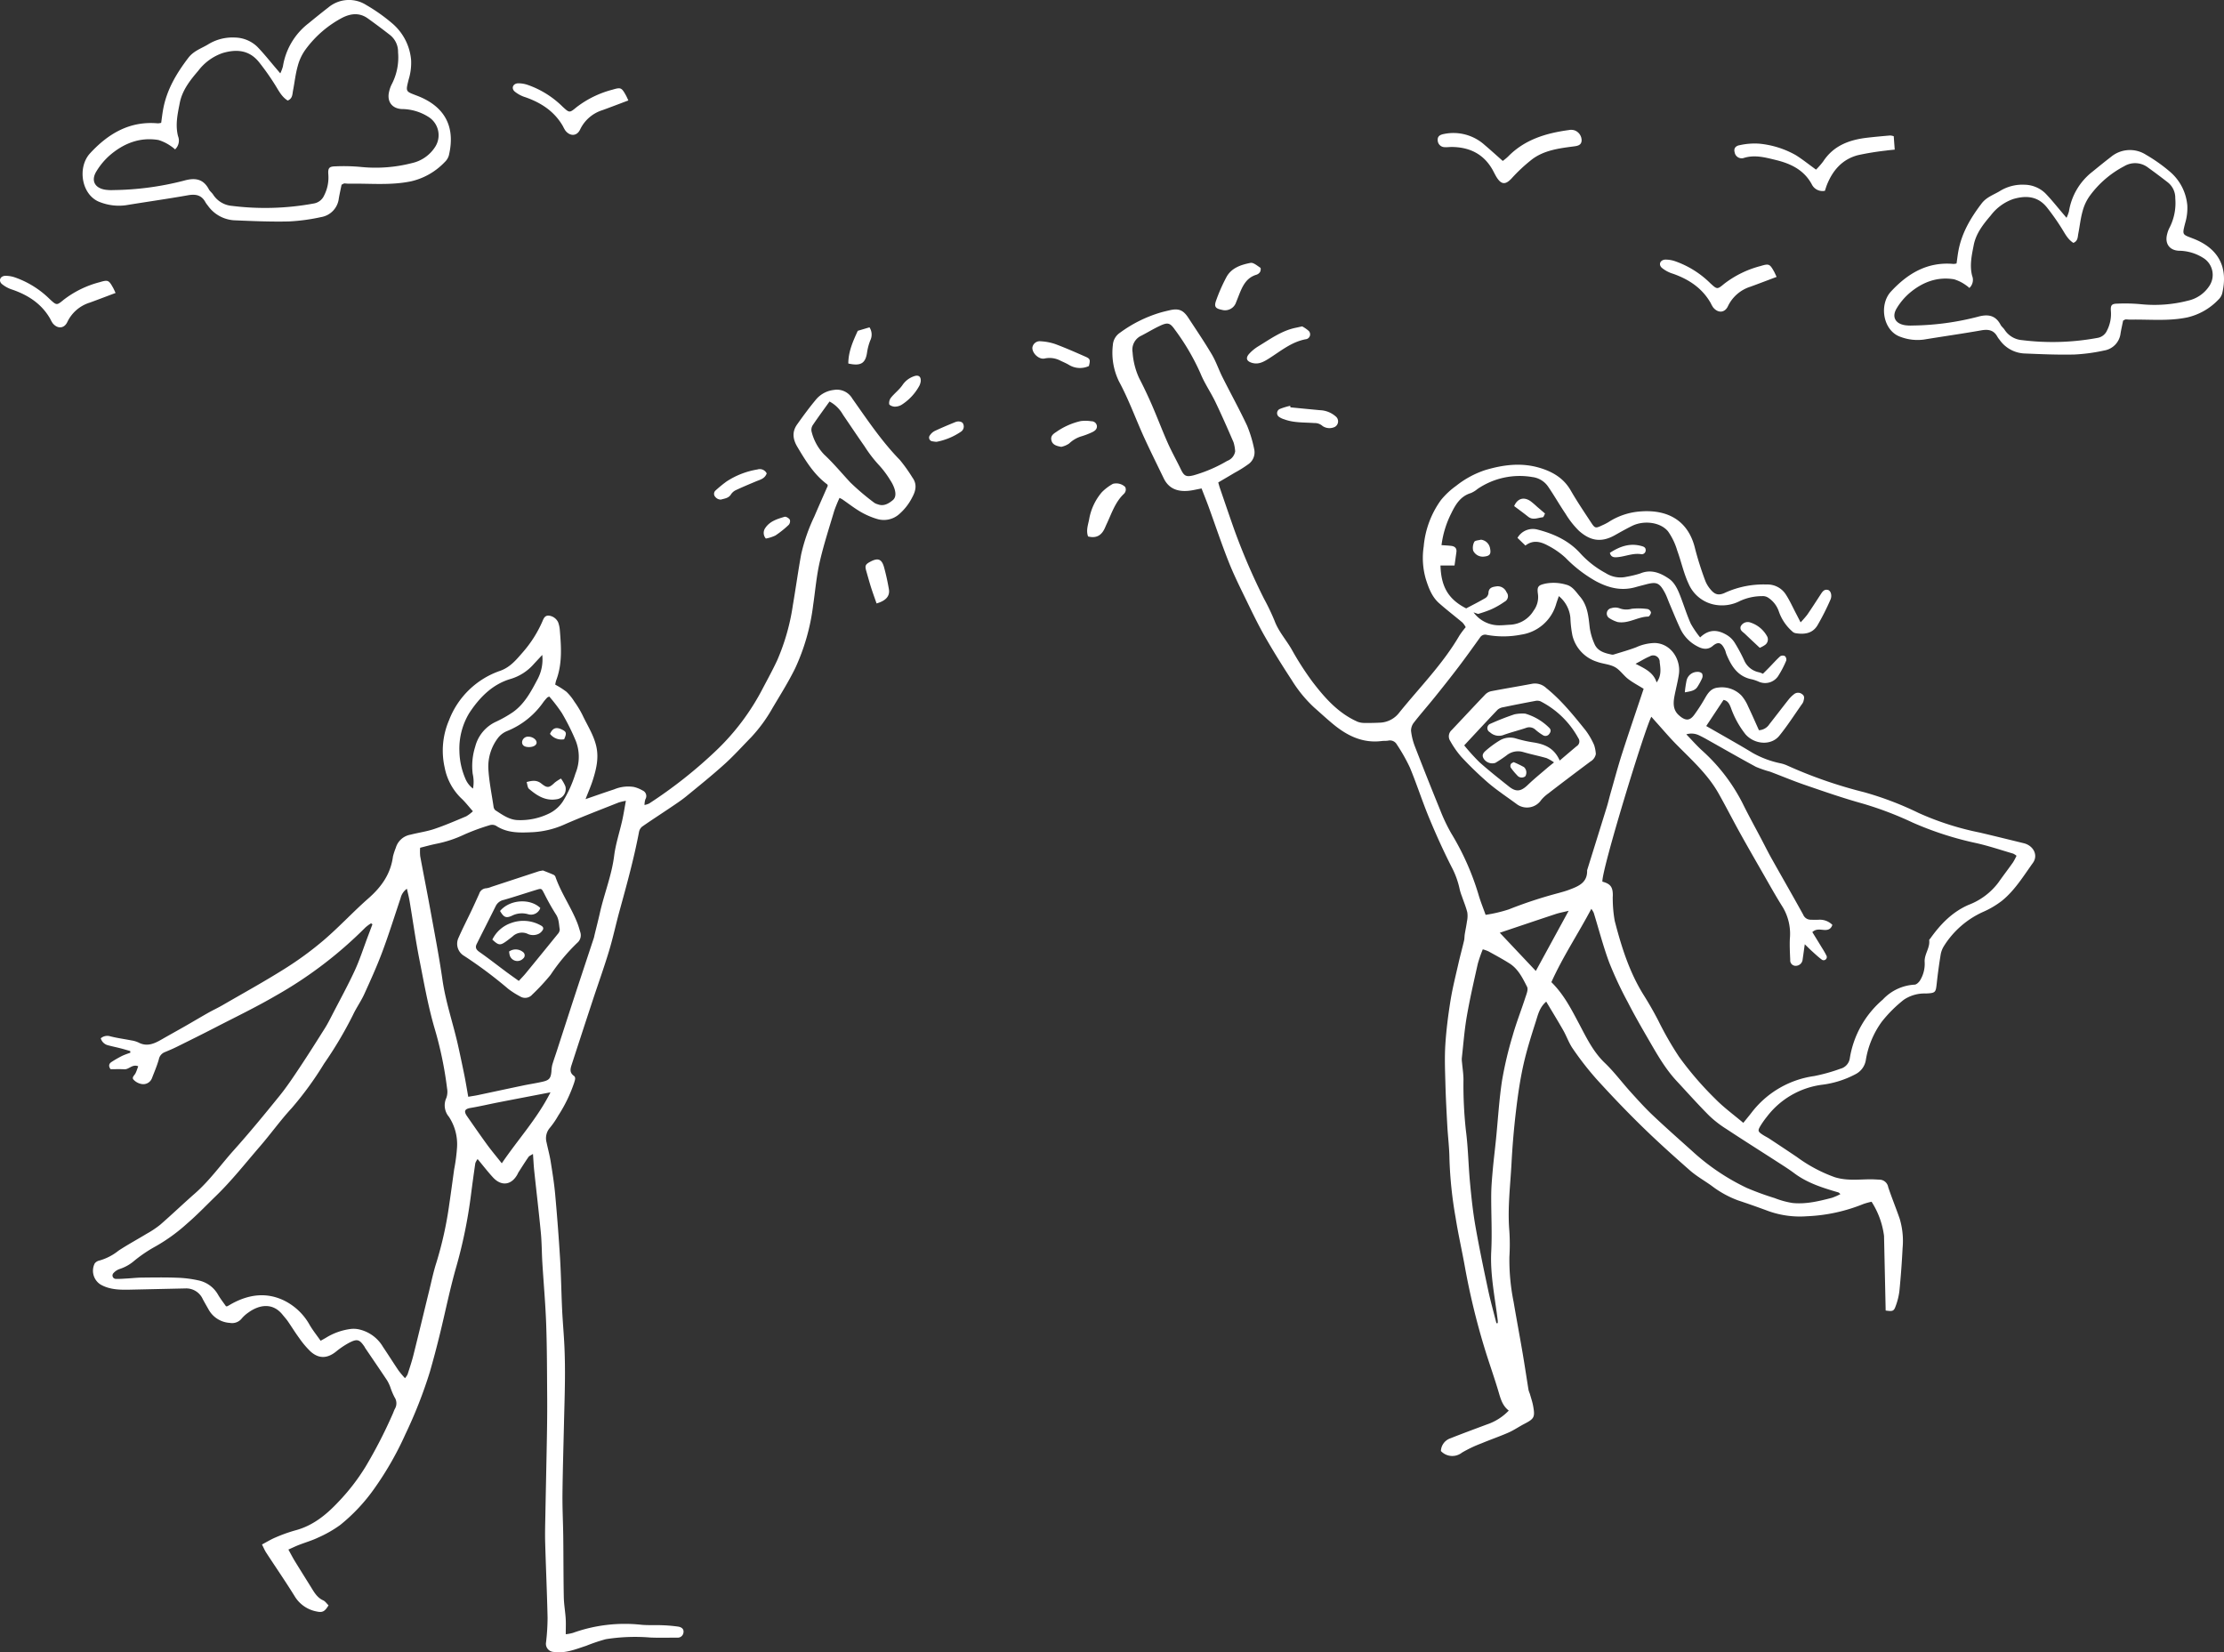
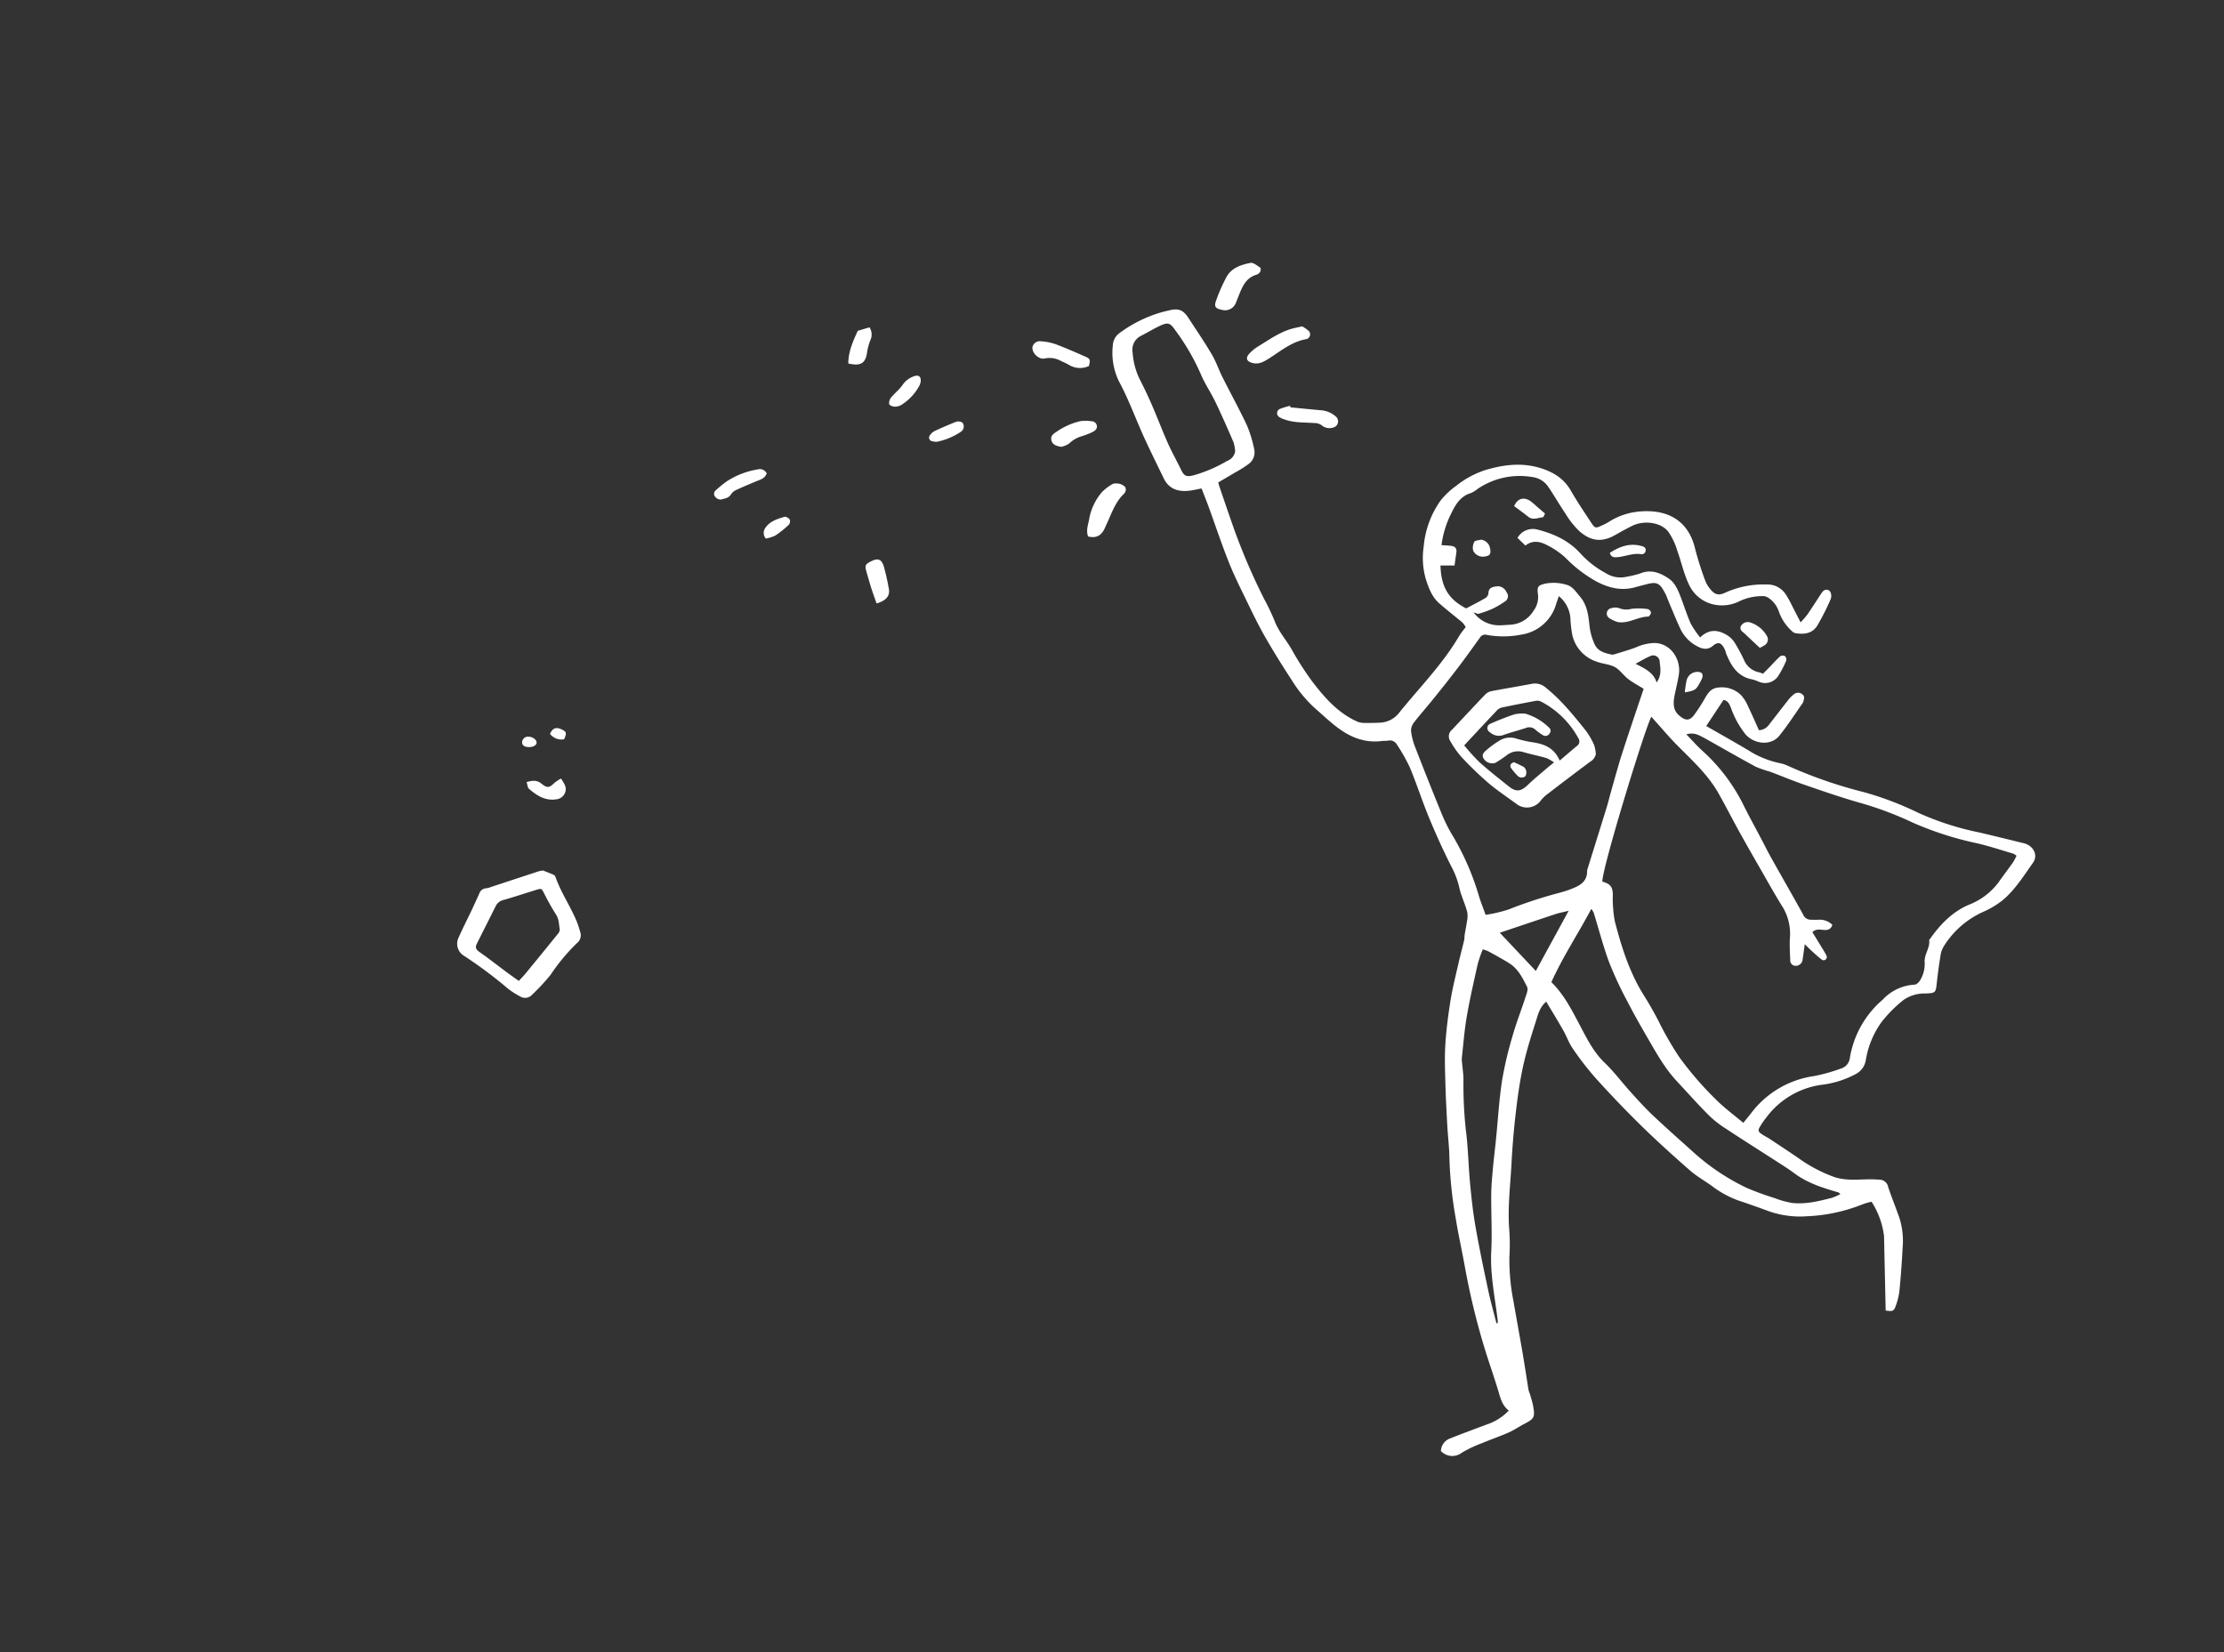
<svg xmlns="http://www.w3.org/2000/svg" viewBox="0 0 537.907 399.653">
  <rect x="0" y="0" width="537.907" height="399.653" fill="#333333" stroke="none" />
  <g fill="#fff">
-     <path d="M513.509 77.538c-.187.916-.425 1.978-.614 3.049a4.763 4.763 0 0 1-3.979 4.187 43.223 43.223 0 0 1-7.193.97c-3.962.093-7.934-.078-11.9-.245a7.755 7.755 0 0 1-6.187-3.305 6.417 6.417 0 0 1-.517-.716c-.861-1.623-2.168-1.888-3.9-1.582-4.615.816-9.26 1.468-13.884 2.228a11.605 11.605 0 0 1-5.642-.641c-4.244-1.424-5.295-7.761-2.346-10.958 4.06-4.4 8.85-7.255 15.132-6.688a3.5 3.5 0 0 0 .745-.116c.143-1 .256-2.009.437-3 .8-4.368 2.973-8.031 5.63-11.519 1.16-1.519 2.85-2.071 4.306-2.932a10.364 10.364 0 0 1 6.092-1.59 7.393 7.393 0 0 1 4.978 2.043c1.528 1.568 2.883 3.3 4.313 4.968.228.264.453.534.837.989a8.849 8.849 0 0 0 .589-1.549 15.148 15.148 0 0 1 5.71-9.623c1.469-1.2 2.944-2.4 4.449-3.557a7.176 7.176 0 0 1 8.47-.524 38.9 38.9 0 0 1 5.9 4.19 12.07 12.07 0 0 1 4.1 8.086 12.762 12.762 0 0 1-.539 4.323c-.714 2.856-.7 2.646 1.955 3.677 6.06 2.347 8.551 6.837 7.015 13.291a3.266 3.266 0 0 1-.909 1.471 15.027 15.027 0 0 1-7.5 4.3c-4.615.966-9.227.448-13.843.541-.365.009-.731-.061-1.1-.055-.126.002-.256.116-.605.287zm-37.182-7.891a8.049 8.049 0 0 0-1.027-.8 9.519 9.519 0 0 0-2.7-1.3c-4.116-.678-7.692.733-10.776 3.35a15.259 15.259 0 0 0-3.082 3.677c-1.26 2.073-.323 3.751 2.1 4.092a10.155 10.155 0 0 0 1.761.066 65.654 65.654 0 0 0 15.689-2.1c2.425-.688 4.313-.474 5.583 1.931.235.446.693.768.966 1.2a5.543 5.543 0 0 0 4.209 2.5 59.686 59.686 0 0 0 18.218-.531 3.068 3.068 0 0 0 2.346-1.8 8.758 8.758 0 0 0 .935-4.691c-.111-1.421.19-1.777 1.549-1.8a41.329 41.329 0 0 1 5.946.157 32.485 32.485 0 0 0 11.148-.878 8.275 8.275 0 0 0 5.277-3.73 4.817 4.817 0 0 0-1.3-6.42 11.2 11.2 0 0 0-6.225-1.926c-2.258-.128-3.371-1.765-2.8-3.965a6.659 6.659 0 0 1 .61-1.651 12.987 12.987 0 0 0 1.367-7.049 4.761 4.761 0 0 0-1.791-3.858 156.395 156.395 0 0 0-4.94-3.7 5.106 5.106 0 0 0-5.628-.216 24.131 24.131 0 0 0-8.294 7.129 11.131 11.131 0 0 0-1.759 3.744c-.5 1.76-.684 3.606-1.039 5.409-.161.819-.073 1.8-1.191 2.254-1.36-.84-2.017-2.223-2.833-3.519a55.719 55.719 0 0 0-3.54-5.02c-2.168-2.728-4.99-3-8.166-2.067a11.584 11.584 0 0 0-5.445 3.974c-1.813 2.112-3.571 4.347-4.121 7.168-.474 2.436-1.032 4.887-.384 7.423a2.679 2.679 0 0 1-.665 2.947zM439.233 41.029a18.968 18.968 0 0 0 1.744-2c2.536-3.863 6.382-5.236 10.7-5.729 1.82-.209 3.644-.375 5.469-.532a3.283 3.283 0 0 1 .882.182l.239 3.239c-.74.08-1.447.128-2.143.235a66.746 66.746 0 0 0-6.738 1.1c-3.77.982-6.1 3.639-7.514 7.174-.185.465-.323.947-.494 1.454a2.893 2.893 0 0 1-3.179-1.585c-1.884-3.478-5.1-5-8.678-5.867-2.544-.614-5.129-1.347-7.822-.472a1.715 1.715 0 0 1-2.145-1.384c-.311-1.073.392-1.6 1.208-1.727a16.383 16.383 0 0 1 4.778-.365 22.256 22.256 0 0 1 8.785 2.761c1.607 1.002 3.088 2.2 4.908 3.516zM363.465 38.924a12.888 12.888 0 0 0 1.279-1.054c4.033-4.13 9.193-5.67 14.7-6.413a2.733 2.733 0 0 1 1.414.08 2.589 2.589 0 0 1 1.68 2.436c-.05 1.265-1.167 1.341-2.138 1.468-3.435.446-6.907.928-9.768 3.037a39.755 39.755 0 0 0-5.072 4.719c-1.355 1.43-2.332 1.509-3.431-.1-.451-.659-.773-1.407-1.17-2.1-2.169-3.787-5.552-5.4-9.8-5.45-.562-.005-1.127.088-1.684.047a1.7 1.7 0 0 1-1.744-1.651c-.088-1.048.653-1.373 1.5-1.537a11.285 11.285 0 0 1 9.856 2.662c1.396 1.182 2.753 2.423 4.378 3.856zM429.699 66.97c-2.283.857-4.287 1.628-6.3 2.361a9.027 9.027 0 0 0-5.473 4.733c-.78 1.659-2.444 1.711-3.592.264a8.1 8.1 0 0 1-.586-1.048c-2.066-3.611-5.277-5.723-9.111-7.073a7.787 7.787 0 0 1-2.7-1.431c-.883-.818-.377-1.936.852-1.988a7.157 7.157 0 0 1 2.351.389 22.774 22.774 0 0 1 8.512 5.319c1.654 1.516 1.675 1.554 3.348.162a24.418 24.418 0 0 1 8.814-4.315c2.012-.608 2.225-.524 3.253 1.31.188.34.339.704.632 1.317z" />
    <g>
-       <path d="M82.614 44.676c-.2.994-.461 2.144-.665 3.3a5.158 5.158 0 0 1-4.31 4.534 46.619 46.619 0 0 1-7.788 1.05c-4.293.1-8.6-.084-12.89-.266a8.394 8.394 0 0 1-6.7-3.58 6.713 6.713 0 0 1-.56-.775c-.934-1.758-2.35-2.044-4.224-1.713-5 .884-10.029 1.59-15.038 2.413a12.569 12.569 0 0 1-6.111-.695c-4.6-1.543-5.735-8.406-2.541-11.868 4.4-4.765 9.588-7.858 16.389-7.242a3.94 3.94 0 0 0 .807-.127c.155-1.084.277-2.176.474-3.254.861-4.731 3.22-8.7 6.1-12.474 1.256-1.648 3.089-2.245 4.666-3.175a11.209 11.209 0 0 1 6.6-1.724 8.006 8.006 0 0 1 5.39 2.213c1.655 1.7 3.123 3.58 4.671 5.381.247.286.491.579.906 1.071a9.437 9.437 0 0 0 .638-1.677 16.4 16.4 0 0 1 6.184-10.421c1.591-1.3 3.188-2.6 4.819-3.855a7.778 7.778 0 0 1 9.174-.567 42.242 42.242 0 0 1 6.388 4.538 13.083 13.083 0 0 1 4.439 8.758 13.77 13.77 0 0 1-.584 4.682c-.773 3.095-.762 2.866 2.117 3.982 6.564 2.544 9.264 7.406 7.6 14.4a3.527 3.527 0 0 1-.985 1.6 16.264 16.264 0 0 1-8.12 4.66c-5 1.047-9.994.485-14.993.586-.4.009-.792-.066-1.187-.06-.146-.003-.286.122-.666.305zm-40.27-8.546a8.859 8.859 0 0 0-1.114-.861 10.361 10.361 0 0 0-2.921-1.41c-4.458-.734-8.331.794-11.671 3.628a16.605 16.605 0 0 0-3.338 3.982c-1.365 2.245-.35 4.065 2.271 4.432a10.817 10.817 0 0 0 1.908.071 71.2 71.2 0 0 0 16.992-2.273c2.629-.747 4.671-.513 6.047 2.091.255.481.753.829 1.048 1.3a6.007 6.007 0 0 0 4.56 2.707 64.7 64.7 0 0 0 19.731-.575 3.329 3.329 0 0 0 2.541-1.956 9.486 9.486 0 0 0 1.013-5.081c-.12-1.539.208-1.925 1.677-1.951a44.519 44.519 0 0 1 6.442.169 35.223 35.223 0 0 0 12.072-.949 8.971 8.971 0 0 0 5.718-4.04 5.222 5.222 0 0 0-1.412-6.955 12.131 12.131 0 0 0-6.742-2.084c-2.445-.14-3.651-1.913-3.031-4.3a7.24 7.24 0 0 1 .661-1.788 14.067 14.067 0 0 0 1.481-7.635 5.157 5.157 0 0 0-1.94-4.179 159.568 159.568 0 0 0-5.349-4c-1.966-1.421-4.021-1.256-6.1-.234a26.112 26.112 0 0 0-8.981 7.721 12.014 12.014 0 0 0-1.906 4.063c-.541 1.9-.74 3.9-1.125 5.856-.174.887-.079 1.945-1.29 2.441-1.473-.91-2.185-2.408-3.067-3.812a60.457 60.457 0 0 0-3.836-5.435c-2.348-2.954-5.405-3.256-8.844-2.241a12.546 12.546 0 0 0-5.9 4.3c-1.964 2.288-3.868 4.709-4.461 7.764-.515 2.638-1.12 5.293-.416 8.039a2.908 2.908 0 0 1-.718 3.195zM27.956 70.854c-2.263.85-4.248 1.614-6.248 2.34a8.941 8.941 0 0 0-5.424 4.69c-.771 1.644-2.423 1.7-3.561.262a8.225 8.225 0 0 1-.58-1.039c-2.046-3.578-5.231-5.671-9.03-7.01A7.709 7.709 0 0 1 .439 68.68c-.874-.811-.373-1.921.844-1.971a7.027 7.027 0 0 1 2.329.386 22.54 22.54 0 0 1 8.438 5.272c1.638 1.5 1.659 1.541 3.318.161a24.163 24.163 0 0 1 8.734-4.276c2-.6 2.205-.519 3.224 1.3.193.334.338.693.63 1.302zM151.981 24.294c-2.264.85-4.248 1.614-6.248 2.34a8.941 8.941 0 0 0-5.424 4.69c-.771 1.644-2.423 1.7-3.561.262a8.1 8.1 0 0 1-.58-1.039c-2.046-3.578-5.231-5.671-9.03-7.01a7.709 7.709 0 0 1-2.674-1.417c-.874-.811-.373-1.921.844-1.97a6.977 6.977 0 0 1 2.329.384 22.541 22.541 0 0 1 8.438 5.272c1.638 1.5 1.659 1.541 3.318.161a24.163 24.163 0 0 1 8.734-4.276c2-.6 2.205-.519 3.224 1.3.19.337.338.695.63 1.303z" />
-     </g>
+       </g>
    <g>
-       <path d="M141.623 193.281c2.495-.856 4.689-1.643 6.907-2.359a8.762 8.762 0 0 1 4.772-.587 7.7 7.7 0 0 1 2.105.849 1.459 1.459 0 0 1 .684 2.128 4.939 4.939 0 0 0-.206 1.387 5.059 5.059 0 0 0 1.1-.347 111.8 111.8 0 0 0 16.251-12.839 56.841 56.841 0 0 0 11.288-15.083c1.177-2.231 2.392-4.447 3.454-6.733a52.4 52.4 0 0 0 3.787-13.315c.7-4.081 1.261-8.187 2-12.261a43.1 43.1 0 0 1 3.184-9.177c1.082-2.533 2.206-5.048 3.266-7.469-.08-.2-.086-.28-.127-.31-3.224-2.391-5.243-5.727-7.246-9.1-1.1-1.846-1.306-3.629-.052-5.4 1.492-2.1 3.02-4.187 4.677-6.159a6.59 6.59 0 0 1 4.218-2.194 4.3 4.3 0 0 1 4.446 2.067c3.625 5.131 7.11 10.359 11.53 14.886a37.959 37.959 0 0 1 3.011 4.22c1.175 1.6.841 3.179 0 4.733a13.3 13.3 0 0 1-3.392 4.305 5.6 5.6 0 0 1-5.127 1 18.431 18.431 0 0 1-3.953-1.7c-1.54-.892-2.951-2-4.423-3.016-.188-.129-.4-.221-.722-.393a33.635 33.635 0 0 0-1.286 3.148c-1.229 4.13-2.571 8.238-3.526 12.433-.782 3.436-1.068 6.984-1.586 10.481a50.816 50.816 0 0 1-4.349 15.193c-1.616 3.281-3.577 6.4-5.447 9.546a36.7 36.7 0 0 1-5.2 7.121c-2.135 2.177-4.179 4.456-6.439 6.494-2.984 2.692-6.121 5.218-9.234 7.765-1.159.949-2.42 1.777-3.663 2.618-2.335 1.581-4.708 3.106-7.019 4.719a2.222 2.222 0 0 0-.757 1.316c-1.221 6.437-2.965 12.742-4.7 19.05-.893 3.244-1.587 6.545-2.562 9.763-1.218 4.022-2.644 7.982-3.96 11.975q-2.54 7.708-5.045 15.426c-.321.987-.6 1.937.508 2.735.554.4.253 1.07.079 1.67a35.082 35.082 0 0 1-3.838 7.939 20.648 20.648 0 0 1-2.036 2.972 3.851 3.851 0 0 0-.8 3.537c.318 1.523.74 3.028.986 4.562.427 2.666.856 5.339 1.1 8.026q.7 7.723 1.179 15.465c.251 4.135.3 8.281.5 12.42.146 3.053.436 6.1.566 9.152.112 2.633.139 5.271.113 7.907-.035 3.6-.158 7.2-.239 10.8-.127 5.587-.3 11.173-.358 16.761-.033 3.426.15 6.853.191 10.28.058 4.863.036 9.727.131 14.589.034 1.736.349 3.464.458 5.2.074 1.182.014 2.372.014 3.785a10.754 10.754 0 0 0 1.719-.323 37.126 37.126 0 0 1 16.664-1.958c1.611.138 3.24.034 4.858.1a35.969 35.969 0 0 1 3.933.335c.713.109 1.444.489 1.3 1.423a1.4 1.4 0 0 1-1.527 1.245c-2.16 0-4.323.065-6.48-.027a45.314 45.314 0 0 0-10.769.4 42.707 42.707 0 0 0-4.751 1.6c-2.554.829-5.065 1.9-7.86 1.484a1.966 1.966 0 0 1-1.853-2.323 53.094 53.094 0 0 0 .37-5.913c-.133-6.067-.41-12.131-.581-18.2-.061-2.16 0-4.325.042-6.488.119-6.433.268-12.865.378-19.3.054-3.175.088-6.352.064-9.528-.044-5.827-.036-11.656-.24-17.478-.174-4.98-.628-9.951-.93-14.928-.146-2.4-.13-4.815-.359-7.208-.478-5.014-1.077-10.016-1.606-15.024-.132-1.249-.187-2.507-.3-4.057-.5.33-.9.463-1.088.739-.851 1.231-1.644 2.5-2.455 3.761-.064.1-.1.219-.156.325-1.424 2.718-3.9 3.1-5.974.849-1.256-1.363-2.388-2.84-3.715-4.432a3.544 3.544 0 0 0-.562 1.009 483.062 483.062 0 0 0-1.074 7.859 117.9 117.9 0 0 1-3.552 17.277c-1.537 5.369-2.63 10.865-3.966 16.293a232.347 232.347 0 0 1-2.4 9.046 111.44 111.44 0 0 1-5.925 15.086 77.2 77.2 0 0 1-7.4 12.971 43.337 43.337 0 0 1-8.34 8.946 28.68 28.68 0 0 1-5.3 3.033c-1.51.731-3.146 1.2-4.715 1.809-.771.3-1.518.666-2.534 1.117.562 1.014 1.012 1.9 1.526 2.74 1.283 2.1 2.6 4.185 3.9 6.278.79 1.274 1.5 2.59 2.985 3.266.514.233.875.8 1.3 1.207-.933 1.516-1.462 1.799-2.91 1.479a7.908 7.908 0 0 1-5.294-3.7c-2.212-3.57-4.6-7.032-6.894-10.552-.349-.535-.592-1.14-1-1.947 1.189-.626 2.2-1.252 3.275-1.7a36.7 36.7 0 0 1 4.738-1.7c4.254-1.113 7.486-3.738 10.4-6.835a50.35 50.35 0 0 0 6.612-8.534 115.23 115.23 0 0 0 6.6-12.822c.17-.383.3-.785.485-1.159a2.633 2.633 0 0 0-.041-2.851 16.385 16.385 0 0 1-1.042-2.489 9.786 9.786 0 0 0-.776-1.615c-1.763-2.646-3.56-5.269-5.344-7.9-.033-.049-.038-.116-.071-.165-1.222-1.812-1.765-2.032-3.687-1.056a19.892 19.892 0 0 0-3.273 2.2c-2.088 1.655-4.125 1.749-6.131-.051a21.589 21.589 0 0 1-2.775-3.3c-.965-1.3-1.807-2.7-2.731-4.028-.375-.542-.83-1.028-1.242-1.545-2.415-3.035-5.7-2.432-8.28-.555a7.951 7.951 0 0 0-1.6 1.429 2.986 2.986 0 0 1-2.9 1.079 6.289 6.289 0 0 1-5.038-3.072c-.5-.888-1.013-1.765-1.495-2.661a4.377 4.377 0 0 0-4.178-2.6q-6.759.152-13.517.3c-2.414.048-4.813.014-7.01-1.229a3.939 3.939 0 0 1-1.434-5.118 1.973 1.973 0 0 1 1.186-.713 13.088 13.088 0 0 0 4.592-2.39c2.2-1.445 4.525-2.7 6.777-4.067a23.363 23.363 0 0 0 3.279-2.182c2.853-2.484 5.587-5.106 8.432-7.6 3.547-3.11 6.262-6.961 9.385-10.446 3.807-4.248 7.433-8.663 11.023-13.1 1.772-2.189 3.342-4.55 4.906-6.9 2.09-3.138 4.1-6.327 6.111-9.52.67-1.066 1.234-2.2 1.813-3.322 1.818-3.521 3.731-7 5.39-10.593 1.231-2.666 2.123-5.488 3.165-8.241q.558-1.473 1.112-2.948l-.333-.241a10.01 10.01 0 0 0-1.365 1.005 100.128 100.128 0 0 1-21.762 16.546c-4.718 2.746-9.653 5.121-14.509 7.627-3.151 1.626-6.331 3.2-9.508 4.773-.913.452-1.86.839-2.8 1.233a2.326 2.326 0 0 0-1.388 1.724c-.438 1.545-1.078 3.035-1.658 4.539a2.246 2.246 0 0 1-2.474 1.429 3.494 3.494 0 0 1-1.965-1.038c-.539-.553.2-1.053.456-1.566s.423-1.076.657-1.689c-1.429-.6-2.212.788-3.349.722-1.116-.064-2.239-.014-3.337-.014-.51-.7-.452-1.309.217-1.745a26.79 26.79 0 0 1 2.626-1.507 18.44 18.44 0 0 1 1.93-.725l-.016-.418c-.781-.221-1.558-.459-2.343-.661-.989-.253-1.992-.452-2.977-.721a2.427 2.427 0 0 1-1.81-1.7 2.413 2.413 0 0 1 2.282-.486c1.675.437 3.406.655 5.108.993a6.251 6.251 0 0 1 1.716.5c2.051 1.093 3.817.306 5.584-.713 1.911-1.1 3.846-2.162 5.761-3.257 1.849-1.057 3.677-2.151 5.531-3.2 1.15-.649 2.353-1.2 3.495-1.865 5.035-2.914 10.136-5.726 15.056-8.824a79.872 79.872 0 0 0 9.424-6.908c3.736-3.2 7.091-6.851 10.792-10.1 3.149-2.764 5.378-5.915 5.927-10.144a15.652 15.652 0 0 1 .676-2.052 4.5 4.5 0 0 1 3.566-3.194c1.914-.495 3.9-.756 5.765-1.385 2.612-.882 5.154-1.982 7.7-3.054a8.709 8.709 0 0 0 1.622-1.226c-1.049-1.177-1.872-2.268-2.863-3.177a13.99 13.99 0 0 1-3.953-7.341 18.608 18.608 0 0 1 1.035-11.477 20.31 20.31 0 0 1 12.426-11.991c2.435-.879 3.906-2.728 5.457-4.505a28.761 28.761 0 0 0 4.7-7.411c.281-.644.521-1.4 1.437-1.424a2.83 2.83 0 0 1 2.38 1.625 6.975 6.975 0 0 1 .394 1.756c.344 4.137.652 8.276-.869 12.285a7.189 7.189 0 0 0-.232 1.037 19.719 19.719 0 0 1 2.71 1.724 12.39 12.39 0 0 1 1.918 2.381 23.722 23.722 0 0 1 1.951 3.219c1.167 2.493 2.708 4.813 3.343 7.558.656 2.831.024 5.5-.814 8.146-.466 1.479-1.097 2.902-1.775 4.664zm-43.209 21.671a3.879 3.879 0 0 0-1.53 2.294c-1.457 4.32-2.812 8.679-4.408 12.947-1.3 3.48-2.835 6.877-4.378 10.26-.8 1.743-1.935 3.327-2.747 5.064a94.944 94.944 0 0 1-6.977 11.75 80.432 80.432 0 0 1-7.821 10.743c-2.724 2.949-5.069 6.243-7.7 9.286-3.487 4.038-6.791 8.243-10.631 11.968-2.321 2.251-4.558 4.6-7.009 6.7a42.533 42.533 0 0 1-7.583 5.488 33.55 33.55 0 0 0-5.2 3.519 10.221 10.221 0 0 1-3.41 1.926 3.513 3.513 0 0 0-1.6 1.047.825.825 0 0 0 .708 1.37c.9.031 1.8-.053 2.7-.1 1.137-.065 2.273-.2 3.41-.21 2.825-.028 5.653-.079 8.475.029a27.369 27.369 0 0 1 5.356.663 7.1 7.1 0 0 1 4.654 3.416c.585 1.018 1.325 1.947 1.943 2.84a1.5 1.5 0 0 0 .356-.035c.366-.2.722-.423 1.09-.623 4.153-2.263 8.448-2.819 12.774-.658a14.371 14.371 0 0 1 6.005 5.809c.769 1.324 1.742 2.529 2.657 3.837.58-.327.942-.518 1.291-.731a15.051 15.051 0 0 1 5.9-2.114 6.3 6.3 0 0 1 1.775.029 8.991 8.991 0 0 1 6.12 4.305c1.28 1.892 2.49 3.831 3.772 5.721a22.877 22.877 0 0 0 1.547 1.836 4.671 4.671 0 0 0 .621-.9c.493-1.541 1.017-3.076 1.409-4.644 1.3-5.175 2.534-10.365 3.806-15.547.559-2.277 1.029-4.586 1.745-6.814a89.154 89.154 0 0 0 3.137-14.22c.415-2.789.785-5.584 1.173-8.376a43.028 43.028 0 0 0 .7-5.352 12.072 12.072 0 0 0-1.963-7.362 4.267 4.267 0 0 1-.626-4.565 4.447 4.447 0 0 0 .178-2.291 89.508 89.508 0 0 0-3.041-14.605c-1.583-5.433-2.548-10.983-3.64-16.509-.931-4.707-1.587-9.468-2.385-14.2-.164-.976-.419-1.935-.653-2.991zm14.839 50.318c.967-.166 1.618-.255 2.259-.39 3.7-.781 7.4-1.582 11.1-2.356 1.586-.331 3.2-.558 4.77-.934 1.479-.353 1.834-.864 1.985-2.4a8.909 8.909 0 0 1 .193-1.58c.329-1.143.74-2.263 1.108-3.4 1.465-4.508 2.916-9.021 4.392-13.526 1.508-4.6 3.04-9.2 4.556-13.795.094-.284.139-.584.21-.876.426-1.75.878-3.494 1.273-5.251 1.036-4.609 2.839-9.011 3.438-13.751.366-2.895 1.314-5.714 1.955-8.577.333-1.49.564-3 .886-4.751a13.914 13.914 0 0 0-1.776.424c-4.295 1.709-8.617 3.357-12.854 5.2a21.715 21.715 0 0 1-7.733 1.958c-3.158.15-6.255.309-9.064-1.556a2 2 0 0 0-1.523-.12 51.922 51.922 0 0 0-6.076 2.227 29.05 29.05 0 0 1-6.818 2.265c-1.328.266-2.635.641-3.92.959a12.531 12.531 0 0 0 .015 2.02c.771 4.186 1.614 8.359 2.372 12.549 1.049 5.793 2.183 11.576 3.02 17.4.8 5.553 2.677 10.822 3.859 16.267a446.548 446.548 0 0 1 1.487 7.038c.315 1.591.568 3.183.886 4.956zm19.607-96.8a2.769 2.769 0 0 0-.478.216 12.726 12.726 0 0 0-.935 1.089 19.632 19.632 0 0 1-8.9 7.08 5.328 5.328 0 0 0-2.216 1.781 11.428 11.428 0 0 0-2.224 7.117c.152 3.1.8 6.183 1.256 9.269a1.454 1.454 0 0 0 .436.94c1.668 1.068 3.317 2.3 5.377 2.386a15.819 15.819 0 0 0 7.85-1.7 8.367 8.367 0 0 0 3.156-2.884 29.534 29.534 0 0 0 3-6.677 10.556 10.556 0 0 0 .085-7.884 54.446 54.446 0 0 0-3.368-6.741 38.424 38.424 0 0 0-3.046-3.988zm67.778-71.365c-1.4 1.949-2.743 3.77-4.009 5.646a2.093 2.093 0 0 0-.357 1.537 12.193 12.193 0 0 0 3.039 5.625c2.263 2.108 4.229 4.486 6.326 6.745a58 58 0 0 0 5.847 4.964 2.966 2.966 0 0 0 .825.353c1.443.56 2.646-.2 3.614-.994.887-.728.717-1.978.332-3.032a8.661 8.661 0 0 0-.9-1.754 23.084 23.084 0 0 0-2.902-3.852 31.614 31.614 0 0 1-3.338-4.383c-1.777-2.54-3.5-5.117-5.245-7.68a8.126 8.126 0 0 0-3.236-3.171zm-69.486 61.3c-.853.917-1.412 1.521-1.974 2.121a12.039 12.039 0 0 1-5.6 3.662c-4.466 1.281-7.6 4.5-10.082 8.275a16.636 16.636 0 0 0-2.38 9.288 17.546 17.546 0 0 0 1.395 6.467 5.729 5.729 0 0 0 1.891 2.51 8.761 8.761 0 0 0-.074-3.563 15.494 15.494 0 0 1 .613-6.585 9.1 9.1 0 0 1 5.02-6.019 29.761 29.761 0 0 0 4.06-2.294c2.846-2 4.438-5.038 6-7.994a10.166 10.166 0 0 0 1.132-5.866zm-9.786 122.955c4.008-5.9 8.585-10.833 11.778-17.165-1.181.226-1.98.377-2.779.531-3.351.645-6.7 1.283-10.051 1.94-2.165.425-4.314.935-6.489 1.3-1.42.238-1.716.776-.856 2.012 1.607 2.309 3.207 4.624 4.865 6.9 1.043 1.425 2.187 2.781 3.532 4.482z" />
      <path d="M212.013 145.952c-.444-1.28-.918-2.56-1.331-3.86s-.773-2.64-1.153-3.956-.231-1.643.989-2.29c1.843-.977 2.749-.648 3.31 1.374a55.69 55.69 0 0 1 1.159 5.255c.294 1.677-.692 2.814-2.974 3.477zM185.437 114.496c-.447 1.3-1.614 1.524-2.64 1.955-1.595.671-3.195 1.334-4.757 2.068a2.861 2.861 0 0 0-1.22 1.019c-.573.968-1.587 1.038-2.461 1.293a1.691 1.691 0 0 1-1.328-.619 1.084 1.084 0 0 1 .071-1.614 31.149 31.149 0 0 1 2.62-2.141 19.3 19.3 0 0 1 7.469-2.908 1.864 1.864 0 0 1 2.246.947zM205.177 87.92c.007-2.9 1.133-5.386 2.287-7.909l2.833-.84a3.2 3.2 0 0 1 .191 3.162 13.425 13.425 0 0 0-.747 2.725c-.364 2.78-1.455 3.553-4.564 2.862zM222.683 92.289a3.951 3.951 0 0 1-.292.949 12.544 12.544 0 0 1-4.354 4.681 3.268 3.268 0 0 1-1.68.437c-.462-.018-1.23-.323-1.295-.622a2.14 2.14 0 0 1 .455-1.578c.863-1.057 2-1.911 2.761-3.026a5.475 5.475 0 0 1 2.739-2.113c1.132-.426 1.795.039 1.666 1.272zM226.504 106.861a7.867 7.867 0 0 1-.961-.122.9.9 0 0 1-.609-1.488 3.116 3.116 0 0 1 1.19-1.039c1.628-.76 3.286-1.456 4.95-2.133.79-.322 1.734-.084 1.9.479a1.49 1.49 0 0 1-.6 1.883 15.62 15.62 0 0 1-5.87 2.42zM185.236 130.255a2.046 2.046 0 0 1-.173-2.506c1.113-1.7 2.928-2.226 4.7-2.756.344-.1 1.031.327 1.272.7a1.331 1.331 0 0 1-.271 1.247 23.678 23.678 0 0 1-3.211 2.572 9.244 9.244 0 0 1-2.317.743zM131.318 210.533c.659.262 1.591.616 2.5 1.01a.977.977 0 0 1 .51.487c1.35 3.926 3.782 7.337 5.3 11.182.285.725.5 1.479.718 2.228a2.393 2.393 0 0 1-.751 2.619 46.376 46.376 0 0 0-6.444 7.735 51.261 51.261 0 0 1-4.412 4.752 2.28 2.28 0 0 1-2.964.438 19.711 19.711 0 0 1-2.877-1.834 104.876 104.876 0 0 0-10.664-7.972 3.384 3.384 0 0 1-1.325-4.385c.965-2.2 2.067-4.335 3.1-6.505.643-1.357 1.26-2.727 1.883-4.094a1.881 1.881 0 0 1 1.719-1.354 4.515 4.515 0 0 0 1.209-.337q5.721-1.877 11.441-3.758c.222-.076.467-.098 1.057-.212zm-5.835 26.716c.647-.711 1.2-1.262 1.687-1.861q3.886-4.732 7.737-9.492a1.7 1.7 0 0 0 .475-1.1c-.213-1.221-.16-2.481-.912-3.623a56.442 56.442 0 0 1-2.817-5c-.674-1.293-.634-1.347-1.91-.958-2.641.805-5.259 1.686-7.913 2.444a2.755 2.755 0 0 0-1.916 1.457c-1.524 3.066-3.076 6.118-4.607 9.18-.422.844-.161 1.384.638 1.943 2.213 1.546 4.338 3.215 6.5 4.824.911.677 1.843 1.327 3.038 2.186zM135.678 188.303a9.179 9.179 0 0 1 1.064 1.869 2.5 2.5 0 0 1-2.152 3.145c-2.691.444-4.749-.903-6.646-2.524-.359-.307-.372-1.023-.572-1.649 1.427-.376 2.469-.51 3.583.386 1.447 1.166 1.893 1.017 3.217-.243a10.491 10.491 0 0 1 1.506-.984zM136.441 178.804a3.51 3.51 0 0 1-3.414-1.31c.65-1.429 1.491-1.725 2.891-1.04 1.098.532 1.182.874.523 2.35zM127.848 178.177c1.007.013 1.975.745 1.935 1.466-.034.608-.8 1.047-1.842 1.047-1.084 0-1.668-.414-1.668-1.192a1.432 1.432 0 0 1 1.575-1.321z" />
-       <path d="M119.08 227.254a7.873 7.873 0 0 1 4.544-4.01 8.583 8.583 0 0 1 6.834.4c.473.249 1.117.522.877 1.165a2.437 2.437 0 0 1-1.071 1.06 3.159 3.159 0 0 1-2.791-.069 3.29 3.29 0 0 0-3.5.694c-.517.406-1.035.817-1.572 1.196-1.416 1.017-1.827.968-3.321-.436zM120.944 220.334c2.3-2.769 7.234-3.138 9.739-.729a2.379 2.379 0 0 1-2.959 1.51 5.358 5.358 0 0 0-3.956.39c-1.408.625-1.924.34-2.824-1.171zM123.139 230.131a2.8 2.8 0 0 1 3.357.135.983.983 0 0 1 .038 1.565 1.93 1.93 0 0 1-3.223-.692 4.862 4.862 0 0 1-.172-1.008z" />
    </g>
    <g>
      <path d="M373.978 242.26c-1.612 1.365-1.987 3.144-2.509 4.776-1.128 3.53-2.253 7.079-3.05 10.692-.809 3.672-1.338 7.418-1.778 11.161q-.729 6.19-1.057 12.423c-.294 5.465-.988 10.917-.527 16.414a49 49 0 0 1 .014 6.241 51.247 51.247 0 0 0 1.008 10.867c.706 4.154 1.485 8.295 2.194 12.448.507 2.97.946 5.953 1.43 8.928a8.348 8.348 0 0 0 .31.887c.276.968.61 1.926.791 2.912.507 2.751.277 3.132-2.138 4.383-1.287.666-2.489 1.51-3.81 2.09-2.128.938-4.34 1.686-6.485 2.589a30.768 30.768 0 0 0-4.779 2.267 3.768 3.768 0 0 1-5.088-.39 3.381 3.381 0 0 1 2.254-3.058c2.93-1.162 5.888-2.252 8.84-3.357a13.055 13.055 0 0 0 5.321-3.368c-1.535-1.173-1.973-2.85-2.477-4.555-1.072-3.624-2.365-7.181-3.457-10.798a172.34 172.34 0 0 1-4.688-19.454c-.71-3.966-1.616-7.902-2.24-11.88a98.3 98.3 0 0 1-1.489-14.265c-.032-2.643-.368-5.28-.514-7.922-.187-3.385-.37-6.771-.46-10.163-.086-3.142-.217-6.308-.02-9.443.227-3.57.683-7.137 1.25-10.672.489-3.043 1.254-6.045 1.938-9.056.416-1.834.917-3.648 1.345-5.48.113-.48.085-.997.162-1.485.167-1.044.394-2.08.534-3.126a6.128 6.128 0 0 0 .086-2.19c-.33-1.34-.874-2.627-1.322-3.938a12.349 12.349 0 0 1-.511-1.61 20.644 20.644 0 0 0-1.98-5.468c-1.969-3.873-3.763-7.844-5.428-11.86s-2.986-8.164-4.65-12.174a43.658 43.658 0 0 0-3.156-5.571 1.919 1.919 0 0 0-2.117-.92c-.494.086-1.013.027-1.51.091-4.587.586-8.343-1.253-11.748-4.06-1.595-1.316-3.113-2.725-4.666-4.09a31.535 31.535 0 0 1-5.363-6.566c-2.245-3.426-4.413-6.903-6.448-10.453-1.621-2.835-3.05-5.791-4.48-8.735-1.508-3.108-3.06-6.208-4.332-9.415-1.74-4.385-3.23-8.867-4.843-13.304-.536-1.47-1.125-2.922-1.718-4.46-1.14.207-2.158.47-3.194.567-2.6.24-4.744-.506-5.96-3.022-1.532-3.164-3.093-6.314-4.567-9.504-2.124-4.599-3.802-9.386-6.222-13.87a15.786 15.786 0 0 1-1.518-8.823 3.9 3.9 0 0 1 1.717-3.009 31.774 31.774 0 0 1 9.88-4.907c.726-.208 1.466-.377 2.196-.547 2.108-.484 3.232-.05 4.45 1.812 1.928 2.944 3.907 5.86 5.698 8.885 1.021 1.725 1.66 3.673 2.564 5.473 1.978 3.941 4.112 7.807 5.984 11.796a30.536 30.536 0 0 1 1.689 5.59 3.5 3.5 0 0 1-1.395 3.684 30.076 30.076 0 0 1-3.355 2.098c-1.285.77-2.581 1.522-3.934 2.319.156.527.258.945.395 1.34 1.167 3.396 2.317 6.798 3.517 10.183a152.764 152.764 0 0 0 7.176 16.634 55.121 55.121 0 0 1 2.518 5.268c.95 2.584 2.788 4.597 4.131 6.922a72.248 72.248 0 0 0 5.088 7.915c2.987 3.893 6.244 7.588 10.9 9.624a4.752 4.752 0 0 0 1.794.28 55.158 55.158 0 0 0 3.775-.076 6.165 6.165 0 0 0 4.515-2.456c4.948-6.125 10.538-11.747 14.533-18.618a21.627 21.627 0 0 1 1.51-2.01 5.358 5.358 0 0 0-.766-1.104c-1.877-1.582-3.831-3.072-5.667-4.697-1.751-1.551-2.54-3.702-3.222-5.865a18.387 18.387 0 0 1-.503-7.846 22.449 22.449 0 0 1 4.161-11.22 18.875 18.875 0 0 1 3.69-3.457 22.676 22.676 0 0 1 7.101-3.83c4.29-1.269 8.633-1.832 13.024-.538 3.155.93 5.849 2.478 7.578 5.48 1.537 2.67 3.269 5.23 4.962 7.807.903 1.376 1.084 1.384 2.6.658a13.26 13.26 0 0 0 1.52-.766 16.374 16.374 0 0 1 7.988-2.63c6.579-.446 11.46 2.35 13.026 9.067a77 77 0 0 0 2.446 7.701 7.236 7.236 0 0 0 1.258 2.089c1.09 1.346 2.063 1.546 3.657.765a22.461 22.461 0 0 1 9.936-1.936 5.244 5.244 0 0 1 4.66 2.45c.952 1.47 1.67 3.091 2.488 4.647.308.585.607 1.173 1.063 2.057a23.3 23.3 0 0 0 1.631-1.875c1.106-1.611 2.162-3.258 3.228-4.899.426-.655.866-1.319 1.787-1.054.648.186 1.024 1.34.57 2.344a59.232 59.232 0 0 1-3.143 6.217c-1.2 1.991-3.222 2.244-5.347 1.874a1.578 1.578 0 0 1-.789-.457 11.306 11.306 0 0 1-3.21-4.814 6.419 6.419 0 0 0-2.634-3.343 2.386 2.386 0 0 0-1.425-.333 12.834 12.834 0 0 0-5.313 1.16 9.429 9.429 0 0 1-5.869.957 8.6 8.6 0 0 1-6.587-5.136c-1.188-2.543-1.77-5.365-2.743-8.016a15.759 15.759 0 0 0-2.223-4.634c-1.872-2.265-5.895-2.713-8.72-1.306-1.412.7-2.782 1.472-4.154 2.244-3.63 2.038-6.264 1.056-8.666-1.065a21.3 21.3 0 0 1-3.251-4.134c-1.457-2.149-2.737-4.417-4.207-6.556a5.412 5.412 0 0 0-3.772-2.31 18.127 18.127 0 0 0-13.317 2.885 6.38 6.38 0 0 1-1.604.987c-2.508.745-3.72 2.801-4.725 4.878a23.523 23.523 0 0 0-2.368 7.71c.8.059 1.581.088 2.352.181.88.107 1.38.576 1.248 1.53l-.451 3.21-3.4.005c.149 5.044 1.826 8.133 6.217 10.377 1.59-.846 3.157-1.63 4.665-2.517a1.64 1.64 0 0 0 .724-1.162c.018-1.209.81-1.492 1.722-1.616a2.3 2.3 0 0 1 2.644 1.382 1.493 1.493 0 0 1-.485 2.302 19.124 19.124 0 0 1-3.407 1.923 28.856 28.856 0 0 1-2.983 1.025l-1.096-.377a7.662 7.662 0 0 0 5.898 3.126c1.005.031 2.014-.089 3.02-.141a6.992 6.992 0 0 0 5.595-3.382 5.5 5.5 0 0 0 1.053-4.081c-.26-1.84.13-2.113 1.952-2.508a10.7 10.7 0 0 1 4.852.278c1.583.38 2.386 1.749 3.368 2.887 1.899 2.208 2.054 4.913 2.373 7.618a14.942 14.942 0 0 0 1.098 3.75c.724 1.795 2.394 2.285 4.1 2.64a1.18 1.18 0 0 0 .563.017c1.818-.567 3.66-1.08 5.439-1.754a11.457 11.457 0 0 1 4.557-1.044c3.939.15 6.311 4.042 5.794 7.564-.26 1.77-.731 3.506-1.065 5.266-.315 1.658-.384 3.31.998 4.584 1.688 1.55 2.747 1.388 3.804-.072a42.06 42.06 0 0 0 2.37-3.636c.801-1.382 1.506-2.76 3.398-2.924a6.577 6.577 0 0 1 5.678 1.989 10.078 10.078 0 0 1 1.559 2.563c.92 1.913 1.762 3.863 2.623 5.763a3.19 3.19 0 0 0 2.528-1.463c1.56-1.982 3.086-3.994 4.652-5.97a7.908 7.908 0 0 1 1.343-1.312 1.546 1.546 0 0 1 1.936.044c.677.457.45 1.113.3 1.718a2.028 2.028 0 0 1-.35.658c-1.816 2.572-3.511 5.236-5.491 7.672s-6.012 2.125-8.196-.389a22.258 22.258 0 0 1-3.525-6.434c-.338-.827-.677-1.651-1.765-1.853l-4.186 6.316c2.492 1.425 4.941 2.815 7.384 4.224q1.954 1.127 3.883 2.297a23.251 23.251 0 0 0 6.698 2.495 8.1 8.1 0 0 1 1.617.53 109.881 109.881 0 0 0 18.565 6.447 77.7 77.7 0 0 1 13.246 5.044 69.281 69.281 0 0 0 14.746 4.725c3.56.833 7.108 1.715 10.659 2.58 2.33.568 3.566 2.88 2.216 4.762-2.305 3.21-4.39 6.66-7.516 9.182a21.724 21.724 0 0 1-4.553 2.678 21.638 21.638 0 0 0-9.416 8.2 5.749 5.749 0 0 0-.818 2.08q-.567 3.448-.947 6.926c-.25 2.267-.26 2.408-2.607 2.52a8.982 8.982 0 0 0-5.362 1.509 31.767 31.767 0 0 0-5.34 5.33 21.642 21.642 0 0 0-3.864 9.335 4.66 4.66 0 0 1-2.474 3.338 23.325 23.325 0 0 1-8.252 2.577 20.02 20.02 0 0 0-13.19 7.716 21.557 21.557 0 0 0-1.522 2.147c-.746 1.222-.68 1.44.543 2.235.527.343 1.1.614 1.625.96q3.317 2.183 6.614 4.401a35.692 35.692 0 0 0 9.137 4.876c2.825.892 5.615.552 8.438.515.81-.012 1.623.053 2.434.086a2.173 2.173 0 0 1 2.076 1.823c.859 2.563 1.891 5.068 2.773 7.625a18.7 18.7 0 0 1 .702 7.115 213.326 213.326 0 0 1-.768 10.349 15.909 15.909 0 0 1-.959 3.81c-.403 1.106-.757 1.167-2.367.93l-.051-2.38q-.17-7.833-.343-15.667a19.986 19.986 0 0 0-3.012-8.263 15.6 15.6 0 0 0-2.034.567 40.627 40.627 0 0 1-13.617 2.942 22.634 22.634 0 0 1-9.31-1.254 216.334 216.334 0 0 0-7.318-2.576 24.39 24.39 0 0 1-6.425-3.55c-1.744-1.246-3.634-2.308-5.235-3.711-3.973-3.487-7.907-7.029-11.685-10.724s-7.432-7.528-10.982-11.44a74.155 74.155 0 0 1-5.635-7.248c-.96-1.366-1.508-3.013-2.34-4.477-1.315-2.314-2.709-4.574-4.11-6.926zm47.665 29.32c.8-.992 1.361-1.664 1.899-2.353a23.1 23.1 0 0 1 15.24-8.967 41.962 41.962 0 0 0 6.347-1.773 3.059 3.059 0 0 0 2.275-2.532 23.528 23.528 0 0 1 7.974-14.188 11.321 11.321 0 0 1 7.692-3.615c.43-.01.96-.509 1.253-.92a7.648 7.648 0 0 0 1.178-4.67c-.041-1.865 1.325-3.32 1.103-5.151-.017-.143.19-.317.3-.47 2.443-3.421 5.282-6.376 9.237-8.093a16.186 16.186 0 0 0 7.177-5.37c1.156-1.645 2.383-3.24 3.544-4.884a14.423 14.423 0 0 0 .861-1.616 4.116 4.116 0 0 0-.796-.516c-2.957-.866-5.888-1.857-8.89-2.534a79.235 79.235 0 0 1-15.444-4.984 83.255 83.255 0 0 0-12.184-4.62c-4.665-1.293-9.255-2.896-13.841-4.47-2.857-.978-5.644-2.157-8.473-3.218a26.85 26.85 0 0 1-3.382-1.16c-3.93-2.12-7.8-4.352-11.696-6.536a30.283 30.283 0 0 0-2.175-1.14 4.24 4.24 0 0 0-2.981-.191c1.35 1.401 2.47 2.67 3.705 3.815a43.857 43.857 0 0 1 9.868 12.786c1.467 2.987 3.084 5.9 4.633 8.847.79 1.505 1.546 3.03 2.376 4.512 2.554 4.556 5.162 9.08 7.685 13.653a1.938 1.938 0 0 0 1.72 1.22c.692.026 1.385.036 2.076.006a4.267 4.267 0 0 1 3.26 1.242c-.347 1.07-1.08 1.299-2.056 1.226-.907-.064-1.874-.32-2.791.522.692 1.126 1.377 2.232 2.054 3.345.456.75.943 1.488 1.323 2.275a.765.765 0 0 1-1.092 1.037c-.851-.638-1.632-1.372-2.423-2.09-.529-.477-1.03-.988-1.69-1.624-.204 1.448-.344 2.554-.514 3.654a1.68 1.68 0 0 1-1.614 1.56 1.306 1.306 0 0 1-1.388-1.437c-.076-1.695-.165-3.397-.092-5.09a12.594 12.594 0 0 0-1.675-7.593c-1.817-2.875-3.458-5.856-5.154-8.803-1.785-3.107-3.57-6.214-5.308-9.35s-3.362-6.34-5.127-9.461c-2.606-4.608-6.528-8.103-10.19-11.819-1.68-1.7-3.22-3.531-4.82-5.304-.393-.435-.777-.878-1.22-1.383-1.54 2.73-12.045 37.053-11.846 39.883 1.947.52 2.531 1.286 2.523 3.314-.001.252-.038.506-.019.756a31.478 31.478 0 0 0 .48 5.414c1.622 6.282 3.552 12.461 7.053 18.026a84.76 84.76 0 0 1 3.47 6.068 79.549 79.549 0 0 0 5.051 8.807 79.577 79.577 0 0 0 8.75 10.153c2.006 2.055 4.37 3.768 6.774 5.801zM397.54 166.595c-1.351-.842-2.63-1.509-3.755-2.377s-1.977-2.203-3.199-2.874c-1.288-.705-2.913-.766-4.325-1.287a8.854 8.854 0 0 1-5.947-6.346 27.591 27.591 0 0 1-.494-4.291 7.645 7.645 0 0 0-2.793-5.24c-.277.828-.515 1.443-.697 2.082a10.376 10.376 0 0 1-8.418 7.235 22.269 22.269 0 0 1-8.276.063 1.454 1.454 0 0 0-1.648.596c-1.726 2.402-3.443 4.811-5.232 7.166-1.903 2.506-3.863 4.969-5.836 7.42-1.617 2.01-3.33 3.943-4.912 5.975a3.184 3.184 0 0 0-.727 2.031 15.142 15.142 0 0 0 .946 3.824q2.999 7.757 6.144 15.458a42.14 42.14 0 0 0 2.594 5.455 63.673 63.673 0 0 1 6.613 14.813c.477 1.683 1.151 3.302 1.738 4.968a34.016 34.016 0 0 0 5.605-1.317 105.567 105.567 0 0 1 12-3.945c.849-.242 1.706-.467 2.533-.78 2.245-.845 4.524-1.686 4.412-4.738q2.39-7.659 4.766-15.32c.335-1.082.583-2.19.895-3.28.918-3.203 1.775-6.433 2.791-9.605 1.656-5.148 3.413-10.265 5.222-15.686zm-22.317 70.95c3.017 2.968 4.805 6.507 6.66 9.996 1.795 3.375 3.411 6.811 6.264 9.54 2.256 2.159 4.137 4.703 6.239 7.027 1.727 1.91 3.455 3.832 5.323 5.6 3.111 2.944 6.323 5.782 9.513 8.642a53.243 53.243 0 0 0 13.27 8.964 68 68 0 0 0 6.737 2.461 20.514 20.514 0 0 0 4.347 1.187c3.239.329 6.387-.448 9.5-1.254a14.244 14.244 0 0 0 2.06-.902c-.305-.257-.38-.37-.48-.4-3.755-1.095-7.479-2.245-10.678-4.64-1.307-.979-2.699-1.848-4.072-2.736-4.126-2.664-8.283-5.28-12.382-7.985a26.069 26.069 0 0 1-4.17-3.24c-2.695-2.709-5.244-5.564-7.846-8.366-2.812-3.028-4.815-6.61-6.867-10.154-1.707-2.94-3.397-5.89-4.947-8.914a91.222 91.222 0 0 1-4.475-9.557c-1.466-3.938-2.514-8.035-3.758-12.059a5.548 5.548 0 0 0-.575-.939c-3.203 6.058-6.885 11.555-9.662 17.73zm-13.294 82.488l.325-.012c-.004-.238.014-.48-.015-.715-.664-5.546-1.853-11.026-1.559-16.692.231-4.52-.039-9.066-.007-13.6.014-2.008.192-4.018.37-6.021.223-2.494.537-4.974.787-7.464.477-4.741.748-9.514 1.467-14.219a90.686 90.686 0 0 1 2.562-10.834c.866-3.072 2.048-6.054 3.032-9.096.284-.88.792-2.045.461-2.7-1.074-2.104-2.143-4.327-4.253-5.663-1.646-1.04-3.369-1.967-5.076-2.911a9.216 9.216 0 0 0-1.39-.498 32.772 32.772 0 0 0-1.212 3.513c-.944 4.228-1.92 8.454-2.657 12.72-.577 3.331-.827 6.72-1.203 10.086a5.787 5.787 0 0 0 .059 1.13c.114 1.34.339 2.68.343 4.021a100.187 100.187 0 0 0 .59 12.382c.543 4.16.596 8.382.989 12.565.329 3.507.695 7.022 1.301 10.484.906 5.19 1.992 10.352 3.087 15.506.572 2.693 1.326 5.347 1.999 8.018zM298.742 109.17a9.5 9.5 0 0 0-.388-2.189c-1.414-3.279-2.852-6.552-4.396-9.771-1.11-2.312-2.606-4.455-3.57-6.82a54.978 54.978 0 0 0-6.229-10.657c-1.16-1.655-1.706-1.816-3.584-.945-1.537.713-2.989 1.607-4.497 2.386a3.723 3.723 0 0 0-2.144 4.048 17.759 17.759 0 0 0 1.561 6.185q1.645 3.179 3.076 6.468c1.33 3.055 2.504 6.179 3.854 9.226.97 2.184 2.152 4.273 3.189 6.429.794 1.65 1.324 1.869 3.096 1.426a34.631 34.631 0 0 0 8.118-3.49 2.966 2.966 0 0 0 1.913-2.297zm64.005 116.431l8.714 9.238 7.942-14.55c-1.305.322-2.237.485-3.129.779-4.417 1.458-8.822 2.952-13.527 4.532zm32.838-65.053c2.292 1.17 4.349 2.105 5.091 4.513 1.204-1.649.959-3.3.747-4.89a1.574 1.574 0 0 0-2.415-1.415c-1.064.43-2.047 1.06-3.424 1.791z" />
      <path d="M411.205 154.17c2.212-2.126 4.363-1.843 6.478-.571a5.738 5.738 0 0 1 1.835 1.782 38.154 38.154 0 0 1 2.323 4.305 4.953 4.953 0 0 0 3.681 2.93 6.625 6.625 0 0 1 .871.34c.494-.494 1.017-1.008 1.529-1.534.878-.904 1.714-1.853 2.648-2.695a1.184 1.184 0 0 1 1.135-.042 1.159 1.159 0 0 1 .324 1.08 23.868 23.868 0 0 1-2.013 3.838 3.8 3.8 0 0 1-4.7 1.245 9.631 9.631 0 0 0-1.612-.548c-3.394-.658-4.944-3.172-6.138-6.049-.144-.347-.2-.735-.36-1.074-.787-1.68-1.539-2.149-2.972-.937-1.081.914-2.314.842-3.677.1a9.207 9.207 0 0 1-4.132-4.248c-.933-1.986-1.747-4.024-2.61-6.042-.396-.927-.708-1.899-1.189-2.778-1.285-2.352-1.976-2.612-4.587-1.915-.792.21-1.587.403-2.375.63-3.417.99-6.499.259-9.611-1.386a32.236 32.236 0 0 1-7.415-5.7 19.063 19.063 0 0 0-4.152-2.898c-1.75-.963-3.635-1.536-5.54-.054l-1.92-1.857a4.293 4.293 0 0 1 4.834-2.01c3.965 1.02 7.598 2.669 10.396 5.786a22.932 22.932 0 0 0 6.09 4.735 6.615 6.615 0 0 0 5.07.894 25.159 25.159 0 0 0 3.302-.8c2.624-1.097 4.918-.117 6.936 1.265 1.486 1.017 2.239 2.839 2.893 4.563.799 2.107 1.475 4.266 2.391 6.318a23.161 23.161 0 0 0 2.267 3.327zM263.163 129.745c-.518-1.444.003-2.799.259-4.12a13.687 13.687 0 0 1 3.075-6.578 11.742 11.742 0 0 1 2.678-2.025 3.147 3.147 0 0 1 2.937.724 1.327 1.327 0 0 1 .16.877 1.533 1.533 0 0 1-.43.814c-2.136 2.01-2.976 4.754-4.178 7.29-.134.284-.258.57-.38.855-.754 1.762-1.959 2.715-4.121 2.163zM295.525 74.938c-1.533-.312-1.925-.756-1.403-2.214a41.259 41.259 0 0 1 2.5-5.689c1.215-2.253 3.535-3.003 5.828-3.451.704-.138 1.632.69 2.392 1.178.144.093.086.729-.073 1a1.63 1.63 0 0 1-.872.68c-2.547.753-3.436 2.892-4.295 5.067-.207.527-.413 1.053-.625 1.577a2.813 2.813 0 0 1-3.452 1.852zM314.942 78.939a8.154 8.154 0 0 1 1.617 1.118 1.2 1.2 0 0 1-.546 1.958c-3.62.602-6.316 2.96-9.276 4.805-1.211.757-2.407 1.37-3.873.955-1.423-.402-1.67-1.226-.634-2.311a10.03 10.03 0 0 1 2.04-1.662c2.895-1.75 5.648-3.794 9.056-4.512.49-.102.976-.211 1.616-.351zM263.37 88.527a5.118 5.118 0 0 1-4.846-.285c-.645-.384-1.347-.678-2.026-.998a5.6 5.6 0 0 0-3.828-.538c-1.359.317-3.028-1.251-2.975-2.617a1.8 1.8 0 0 1 2.034-1.544 13.029 13.029 0 0 1 3.508.674c2.465.919 4.877 1.983 7.288 3.044 1.161.505 1.213.756.844 2.264zM312.109 98.522c2.378.233 4.757.466 7.137.687a6.118 6.118 0 0 1 3.793 1.49 1.536 1.536 0 0 1-.164 2.54 2.985 2.985 0 0 1-2.979-.19 2.839 2.839 0 0 0-2.043-.73c-2.43-.183-4.913-.022-7.257-.905a4.107 4.107 0 0 1-1.173-.543 1.1 1.1 0 0 1 .183-1.98 15.716 15.716 0 0 1 2.453-.74zM256.677 108.072c-1.387-.233-2.16-.612-2.387-1.615-.22-.973.398-1.479 1.13-1.946a16.757 16.757 0 0 1 5.977-2.669 9.347 9.347 0 0 1 2.58.045 1.3 1.3 0 0 1 1.326 1.134c.065.807-.547 1.235-1.188 1.532a18.365 18.365 0 0 1-2.456.947 7.349 7.349 0 0 0-3.06 1.758 5.191 5.191 0 0 1-1.922.814z" />
      <path d="M391.254 150.448a7.771 7.771 0 0 1-1.988-.923 1.319 1.319 0 0 1 .499-2.44 3 3 0 0 1 1.968.048 4.652 4.652 0 0 0 2.895.112 15.306 15.306 0 0 1 3.89.065 1.161 1.161 0 0 1 .793.819c.005.345-.416.997-.655 1-2.516.022-4.745 1.776-7.402 1.32zM425.62 156.677c-1.394-1.306-2.483-2.315-3.55-3.344-.516-.5-1.341-.866-1.06-1.818a1.9 1.9 0 0 1 2.416-.927 7.053 7.053 0 0 1 4.035 3.436 1.63 1.63 0 0 1-.64 2.014 6.385 6.385 0 0 1-1.201.64zM366.22 122.404c.803-1.866 2.35-2.303 3.963-1.191a19.932 19.932 0 0 1 1.57 1.339c.598.513 1.198 1.023 1.934 1.653-.145.253-.327.89-.559.91-1.166.102-2.376.777-3.524-.147-1.071-.861-2.19-1.663-3.384-2.564zM389.37 133.717c2.323-1.52 4.753-2.432 7.576-1.673.578.154 1.109.323 1.091 1.052a.957.957 0 0 1-1.18.924c-1.925-.269-3.682.54-5.529.726-.801.08-1.667.141-1.958-1.029zM407.5 167.453a24.522 24.522 0 0 1 .423-2.86 2.677 2.677 0 0 1 2.596-2.09 1.506 1.506 0 0 1 1.138.376 1.417 1.417 0 0 1 .018 1.174 15.149 15.149 0 0 1-1.068 1.978c-.621 1.05-1.686 1.163-3.107 1.422zM358.19 130.528a2.528 2.528 0 0 1 2.177 1.968c.321 1.47.025 1.986-1.452 2.125a2.576 2.576 0 0 1-2.607-1.441 3.1 3.1 0 0 1 .267-2.121c.205-.364 1.053-.367 1.615-.531zM385.976 182.372a2.685 2.685 0 0 1-1.32 1.822q-5.144 3.837-10.232 7.752a9.118 9.118 0 0 0-1.656 1.534 4.157 4.157 0 0 1-5.814 1.088c-2.323-1.721-4.756-3.312-6.953-5.18a83.525 83.525 0 0 1-6.575-6.35 22.43 22.43 0 0 1-2.681-3.849 2.012 2.012 0 0 1 .353-2.598c2.726-2.874 5.411-5.782 8.153-8.64a2.866 2.866 0 0 1 1.437-.78c3.27-.628 6.561-1.164 9.831-1.784a3.95 3.95 0 0 1 3.447 1.01c3.673 2.948 6.585 6.586 9.509 10.211a17.687 17.687 0 0 1 2.084 3.585 8.668 8.668 0 0 1 .417 2.18zm-10.117 2.023a9.766 9.766 0 0 0-1.82-1.044c-1.858-.53-3.76-.91-5.613-1.453a4.391 4.391 0 0 0-4.08.83 31.941 31.941 0 0 1-2.675 1.784 2.484 2.484 0 0 1-2.677-.818c-.565-.76-.54-1.363.357-2.131a23.718 23.718 0 0 1 3.348-2.458 4.882 4.882 0 0 1 4.012-.476 30.068 30.068 0 0 0 4.054.915c2.696.411 5.084 1.264 6.476 4.404a655.315 655.315 0 0 1 4.079-3.466 1.352 1.352 0 0 0 .415-1.962 21.613 21.613 0 0 0-9.16-8.908 2.218 2.218 0 0 0-1.276-.078q-3.886.72-7.755 1.526a2.646 2.646 0 0 0-1.33.6c-2.683 2.812-5.319 5.666-8.073 8.62a50.59 50.59 0 0 0 3.68 4.063c2.3 2.05 4.725 3.964 7.138 5.885 1.76 1.401 2.926 1.199 4.59-.407 1.49-1.437 3.112-2.74 4.679-4.095.42-.362.864-.705 1.63-1.327z" />
-       <path d="M368.893 172.599a13.563 13.563 0 0 1 5.798 3.422c.513.49.41.986.007 1.505a1.109 1.109 0 0 1-1.524.281 12.583 12.583 0 0 1-1.82-1.33 2.177 2.177 0 0 0-2.276-.42c-1.845.63-3.75 1.083-5.574 1.758a3.2 3.2 0 0 1-3.151-.72 1.118 1.118 0 0 1 .173-2.065 61.017 61.017 0 0 1 5.77-2.26 9.72 9.72 0 0 1 2.597-.171zM366.104 184.33a25.637 25.637 0 0 1 2.493 1.204 1.777 1.777 0 0 1 .322 2.218 1.4 1.4 0 0 1-1.985-.248 14.922 14.922 0 0 1-1.553-1.881.975.975 0 0 1 .06-.854c.13-.22.467-.318.663-.44z" />
+       <path d="M368.893 172.599a13.563 13.563 0 0 1 5.798 3.422c.513.49.41.986.007 1.505a1.109 1.109 0 0 1-1.524.281 12.583 12.583 0 0 1-1.82-1.33 2.177 2.177 0 0 0-2.276-.42c-1.845.63-3.75 1.083-5.574 1.758a3.2 3.2 0 0 1-3.151-.72 1.118 1.118 0 0 1 .173-2.065 61.017 61.017 0 0 1 5.77-2.26 9.72 9.72 0 0 1 2.597-.171zM366.104 184.33a25.637 25.637 0 0 1 2.493 1.204 1.777 1.777 0 0 1 .322 2.218 1.4 1.4 0 0 1-1.985-.248 14.922 14.922 0 0 1-1.553-1.881.975.975 0 0 1 .06-.854z" />
    </g>
  </g>
</svg>